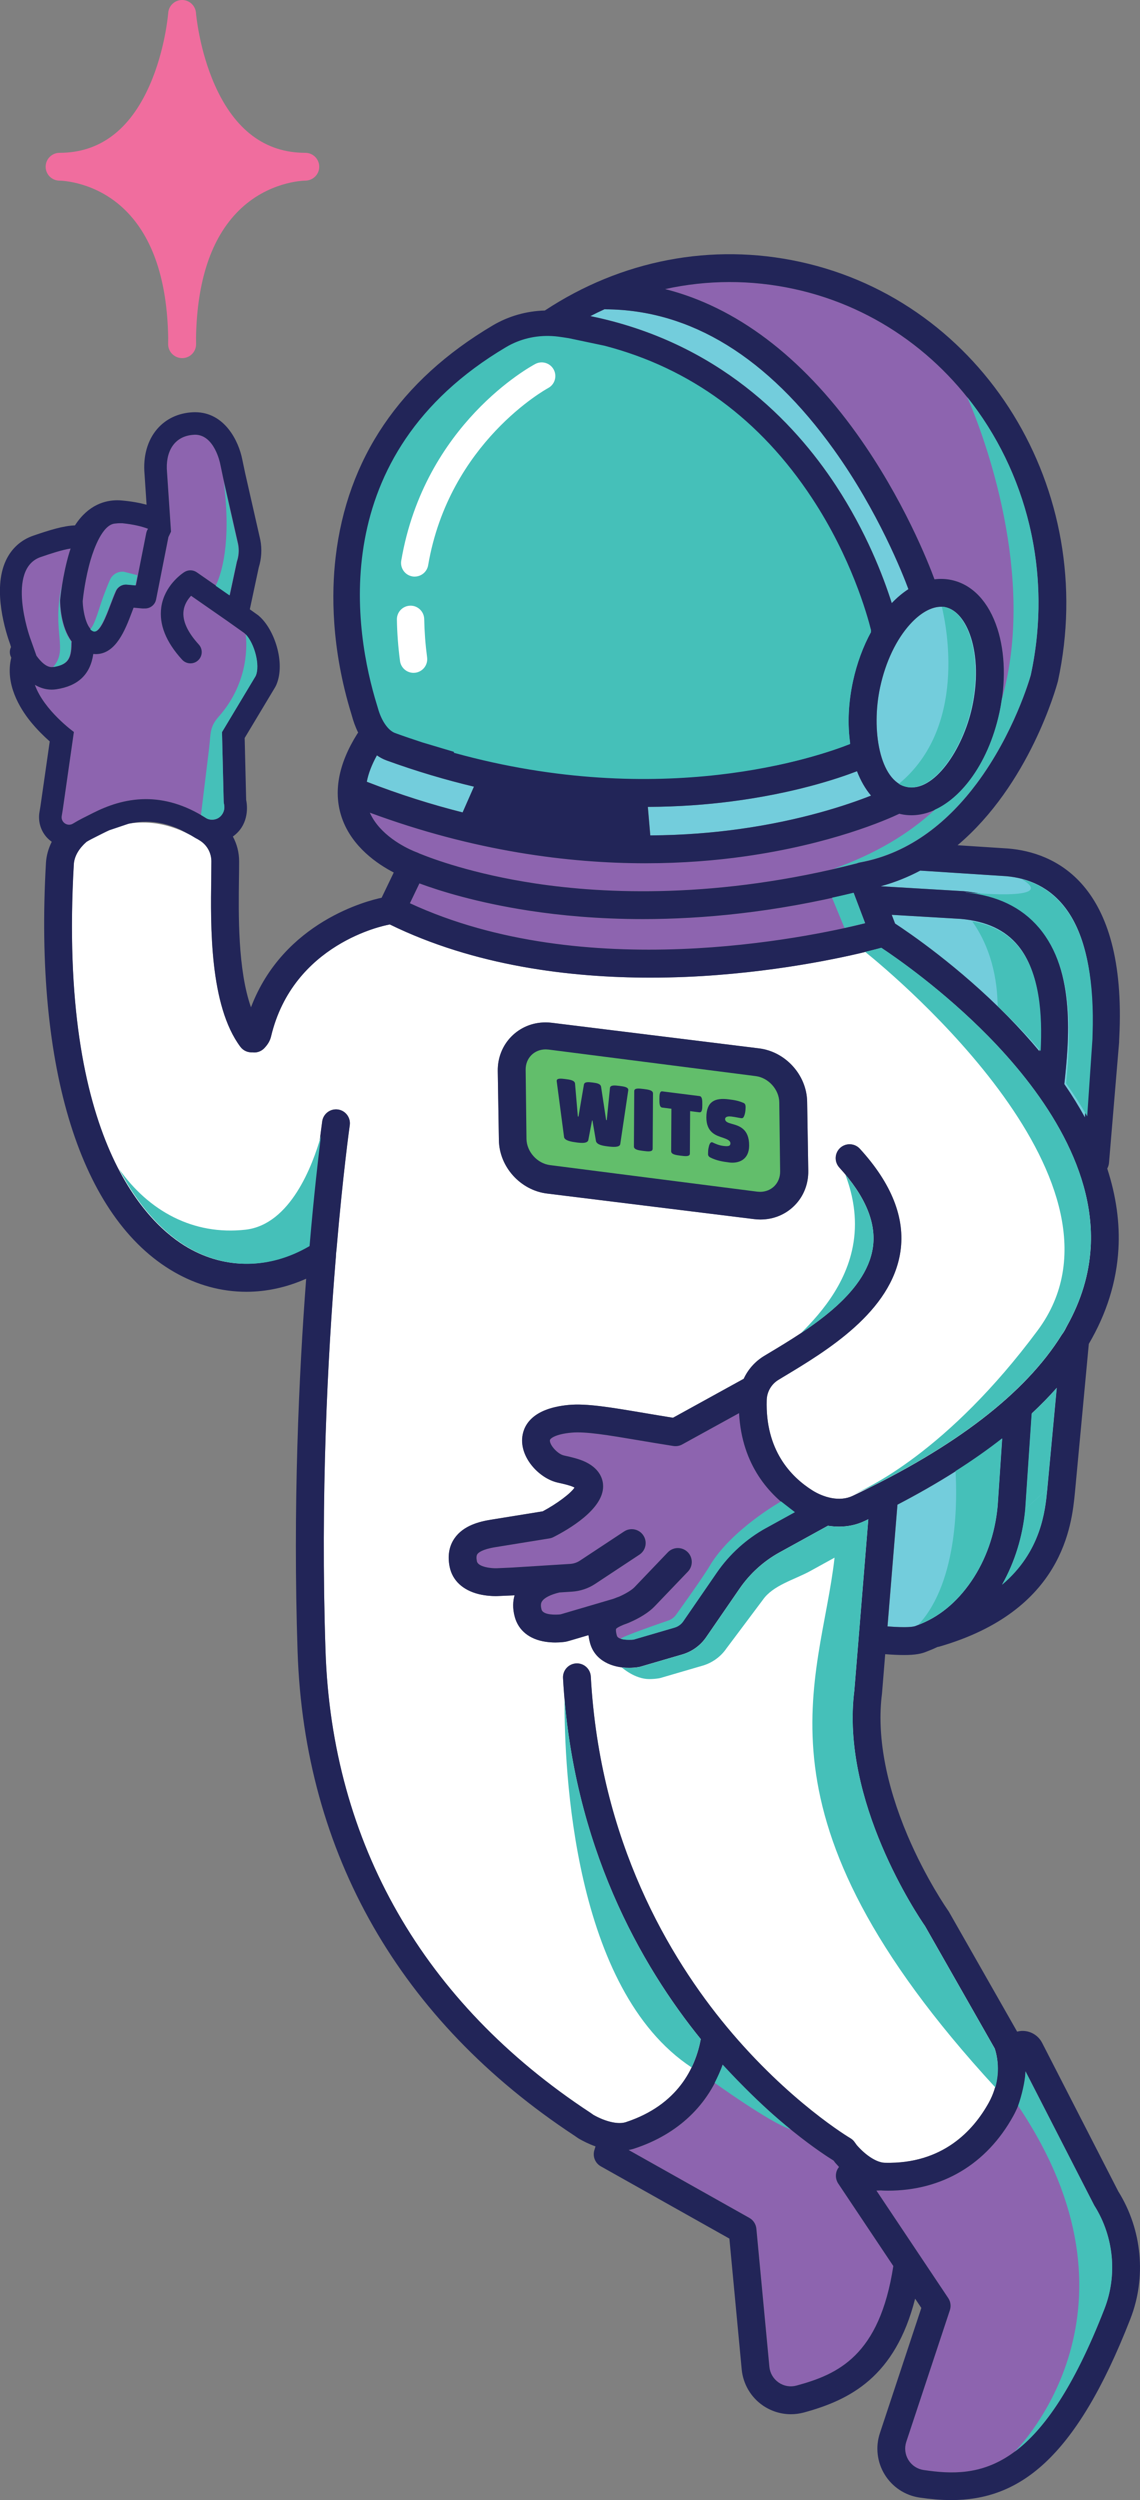
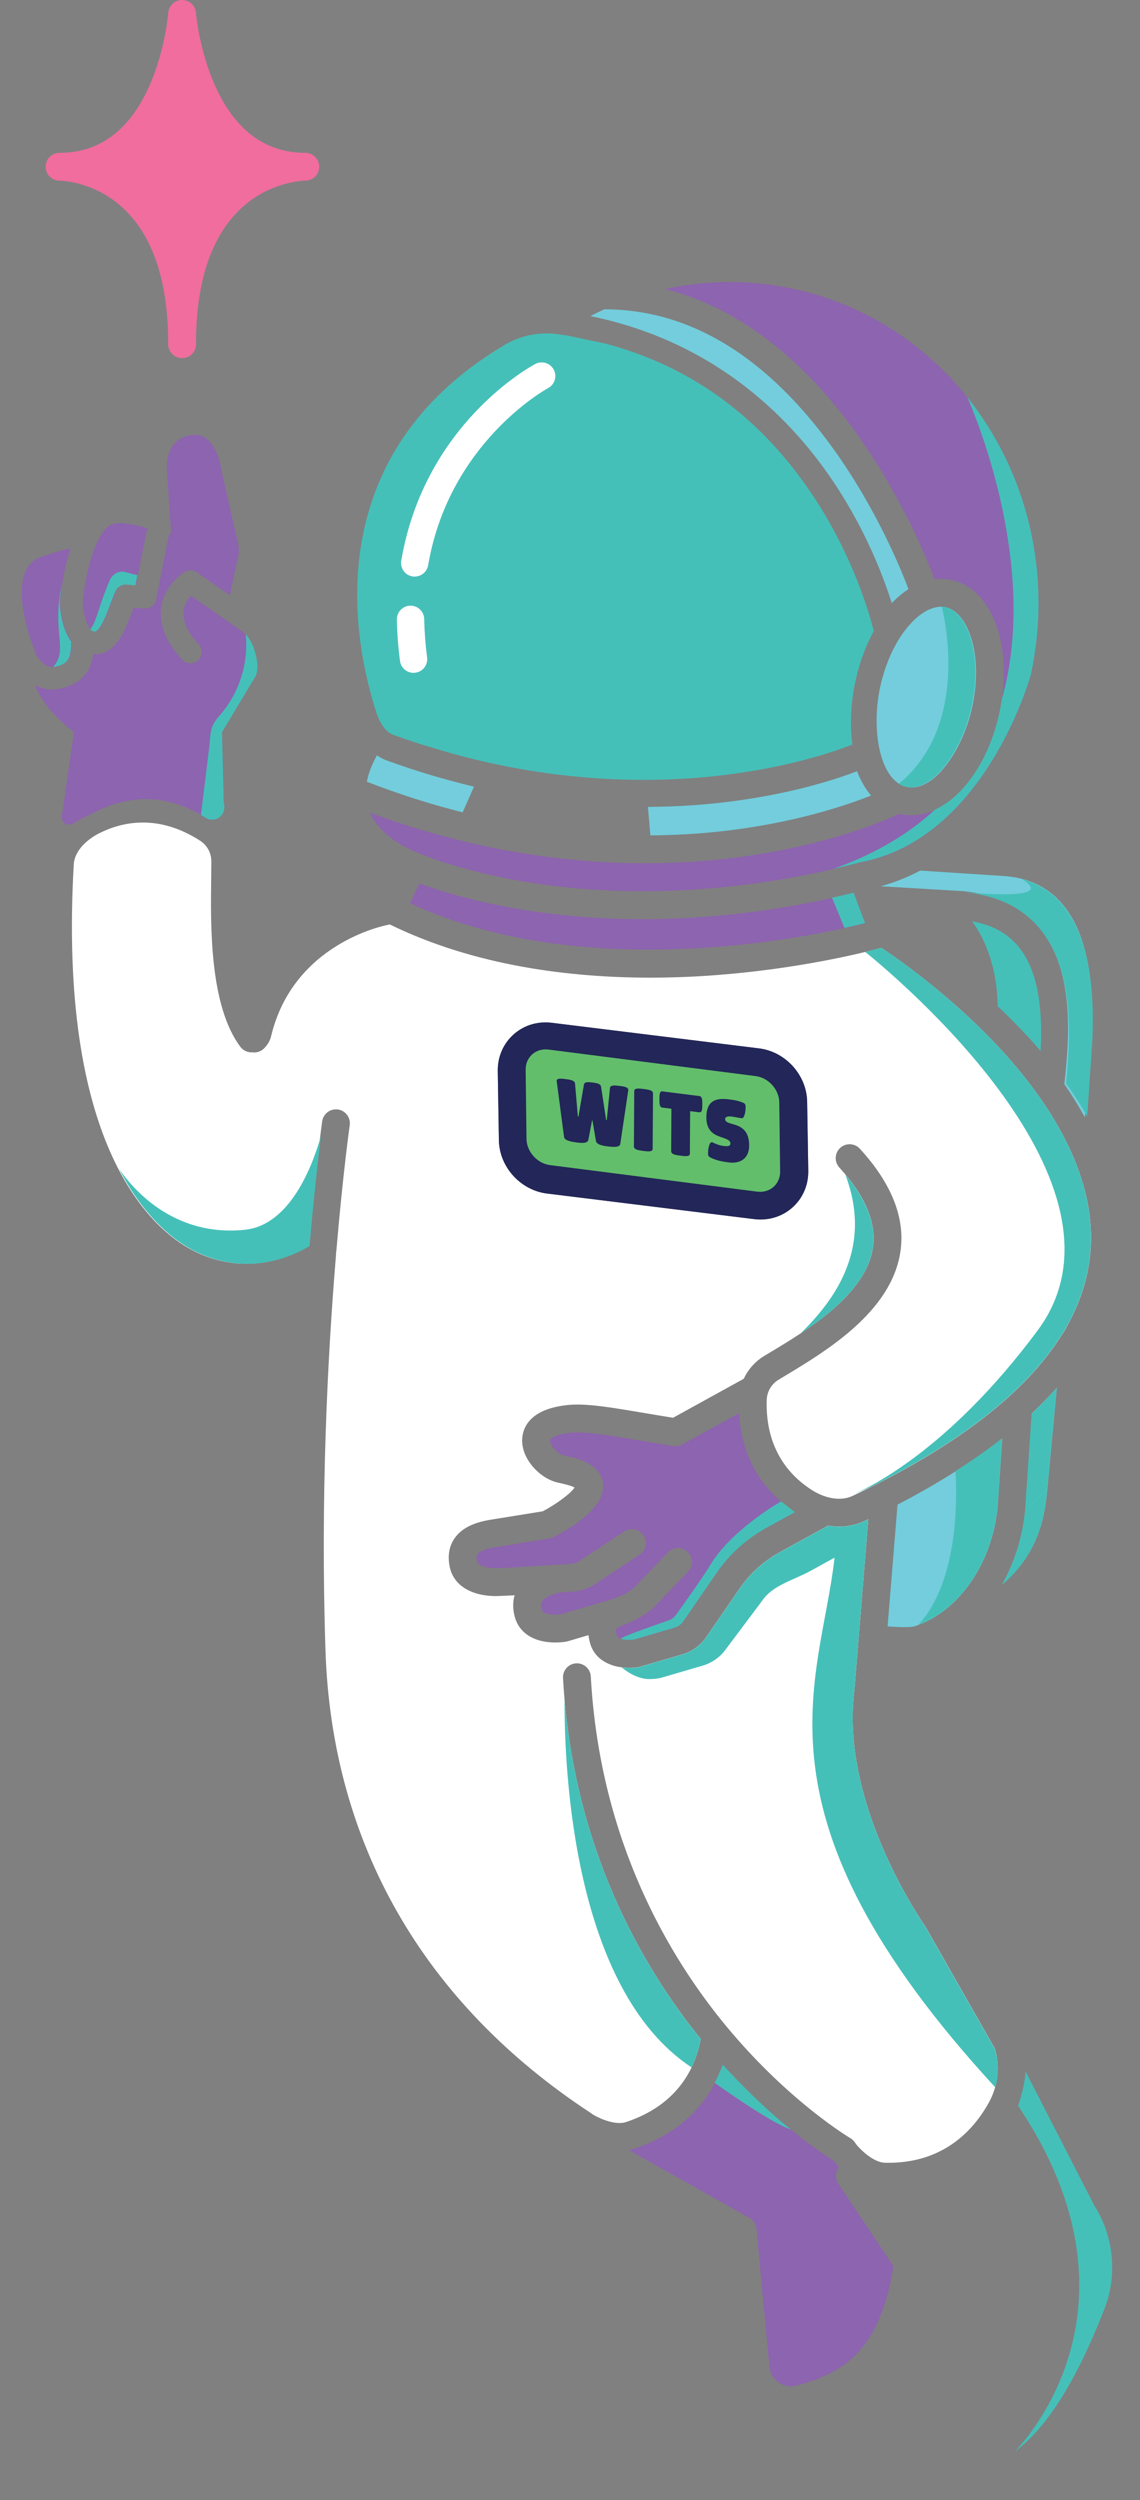
<svg xmlns="http://www.w3.org/2000/svg" viewBox="0 0 413.53 906.49">
  <rect x="0" y="0" width="413.53" height="906.49" fill="#808080" stroke="none" />
  <defs>
    <style> .cls-1 { fill: #fff; } .cls-2 { isolation: isolate; } .cls-3 { mix-blend-mode: multiply; } .cls-3, .cls-4 { fill: #45c0b9; } .cls-5 { fill: #62be6b; } .cls-6 { fill: #73cddc; } .cls-7 { fill: #f06d9e; } .cls-8 { fill: #222558; } .cls-9 { fill: #222658; } .cls-10 { fill: #8d64af; } </style>
  </defs>
  <g class="cls-2">
    <g id="Layer_2" data-name="Layer 2">
      <g id="SECONDARY_LOGO" data-name="SECONDARY LOGO">
        <g id="SECONDARY_LOGO_-_COLOR" data-name="SECONDARY LOGO - COLOR">
          <path class="cls-4" d="M295.3,180.33c-19.03-28.9-44.56-47.61-76.03-55.83l-13.15-2.77c-1.23-.19-2.47-.39-3.72-.56-.76-.1-1.57-.17-2.47-.22-5.98-.32-11.76,1.09-16.76,4.04-66.97,39.67-55.42,104.86-47.35,131.05,.18,.58,.32,1.01,.39,1.27,1.25,4.58,3.72,8.13,6.29,9.07,3.34,1.21,6.66,2.33,9.94,3.4l11.29,3.37c.09,.02,.17,.05,.27,.07,76.18,21,133.09,1.51,145.2-3.26-.44-3.18-.6-6.55-.48-10.06,.02-.45,.04-.9,.06-1.35,.17-3.77,.68-7.7,1.55-11.69,1.41-6.46,3.63-12.54,6.5-17.85,.04-.08,.08-.15,.12-.23-1.47-5.89-7.34-26.74-21.65-48.45Z" />
-           <path class="cls-10" d="M397.09,799.89c6.96,11.16,8.28,25.07,3.55,37.23-23.21,59.56-45.15,61.54-65.63,58.47-2.28-.34-4.28-1.66-5.49-3.63-1.21-1.98-1.49-4.37-.77-6.58l15.81-47.73c.48-1.47,.27-3.1-.6-4.39l-26.06-38.99c.57-.02,1.12-.04,1.67-.06,.4,.04,.82,.07,1.23,.08,.43,.01,.86,.01,1.28,.01,19.65,0,35.75-9.55,45.41-27.01,2.78-5.03,4.3-10.67,4.49-16.26l24.88,48.5c.06,.12,.13,.24,.21,.36Z" />
          <path class="cls-6" d="M365,317.7c15.41,1.3,33.28,12.4,30.96,57.93-.03,.68-.05,1.2-.06,1.56l-2.35,27.97c-2.2-4.02-4.69-8.04-7.47-12.08,1.67-15.52,4.14-40.69-8.95-56.6-6.43-7.82-15.77-12.31-27.78-13.36-.04,0-.09,0-.14-.01l-29.65-1.76v-.03c5.1-1.39,9.84-3.33,14.25-5.66l31.19,2.03Z" />
          <path class="cls-1" d="M358.52,375.75c17.91,18.23,38.88,46.32,37.14,76.58-.57,9.72-3.42,19.16-8.52,28.32-.75,1.31-.75,1.71-1.96,3.31-13.15,21.16-38.51,40.72-75.89,58.42-4.81,2.28-10.67,.47-14.56-1.97-7.88-4.95-17.15-14.65-16.61-32.76,.09-3.06,1.71-5.81,4.31-7.38l1.64-1c15.68-9.4,39.37-23.61,42.57-45.55,1.76-12.11-3.2-24.62-14.73-37.21-1.89-2.05-5.07-2.19-7.13-.31-2.05,1.89-2.19,5.07-.31,7.13,9.39,10.24,13.49,19.98,12.19,28.94-2.5,17.2-23.72,29.93-37.76,38.36l-1.66,1c-3.32,2-5.87,4.9-7.44,8.29l-25.66,14.14c-3.85-.62-7.46-1.23-10.67-1.77-12.02-2.03-20.69-3.49-27.16-2.89-14.08,1.33-16.62,8.2-16.88,12.18-.47,7.36,6.4,14.5,12.86,15.97l.46,.1c1.72,.38,4.06,.92,5.31,1.52,.14,.07,.26,.14,.36,.19-1.35,2.1-6.43,5.9-11.53,8.61l-18.75,3.03c-4.15,.67-10.03,2.1-13.25,6.76-1.98,2.86-2.57,6.34-1.77,10.33,1,4.92,4.73,8.43,10.51,9.89,2.53,.63,4.9,.74,6.17,.74,.54,0,.89-.02,.97-.03l5.53-.24,.37-.03c-.6,2.05-.8,4.67,.07,7.84,1.34,4.92,5.32,8.13,11.19,9.02,1.26,.19,2.47,.26,3.52,.26,2,0,3.46-.23,3.69-.27,.15-.02,.31-.06,.47-.1l.68-.18,.12-.03,7.05-2.08c.11,.89,.29,1.83,.57,2.84,1.75,6.4,8,9,14.13,9,1.2,0,2.4-.1,3.56-.29,.2-.04,.39-.08,.59-.14l15.2-4.44c3.5-1.02,6.58-3.24,8.65-6.26l12.14-17.64c3.71-5.4,8.71-9.92,14.44-13.08l17.59-9.69c1.34,.21,2.68,.33,4,.33,3.27,0,6.42-.67,9.28-2.03,.46-.21,.92-.44,1.38-.67l-5.07,62.13c-5.09,39.97,23.1,81.74,25.67,85.44l25.28,44.39c2,6.23,1.2,13.51-2.19,19.62-5.64,10.18-16.77,22.28-37.65,21.79-2.92-.06-6.81-2.5-10.22-6.39l-.81-1.12c-.4-.58-.94-1.06-1.54-1.41-.22-.13-22.29-13.23-44.81-40.35-20.69-24.92-46.06-67.19-49.34-127.05-.15-2.77-2.52-4.91-5.32-4.76-2.78,.16-4.91,2.53-4.76,5.32,3.35,60.95,28.58,104.51,49.98,130.91-1.95,10.37-8.26,23.87-27.18,30.11-2.77,.91-7.26-.1-11.76-2.62l-1.13-.8s-.08-.05-.12-.07c-60.45-39.74-93.63-97.63-95.95-167.42-1.87-55.98,.81-106.78,3.68-141.82,.16-1.37,.05-1.87,.3-3.61,2.36-27.76,4.76-44.73,4.81-45.11,.39-2.75-1.51-5.32-4.28-5.71-2.75-.39-5.31,1.52-5.71,4.28-.05,.38-2.45,17.39-4.83,45.23-14.2,8.31-30.03,8.6-43.83,.66-14.38-8.28-47.2-38.4-41.45-139.03,.28-5.02,4.92-9.11,9.17-11.26,8.29-4.2,21.39-7.14,36.63,2.65,2.56,1.64,4.1,4.45,4.1,7.49,0,1.8-.02,3.84-.05,6.08-.24,17.28-.63,46.21,10.58,61.18,1.07,1.42,2.74,2.11,4.41,2,.2,.02,.4,.05,.62,.05,1.32,0,2.63-.51,3.62-1.53,1.31-1.35,2.12-2.74,2.48-4.28,8.02-33.72,41.12-40.23,42.54-40.49,.17-.03,.33-.09,.49-.14,30.86,15.1,65.52,19.31,94.53,19.31,8.74,0,16.98-.37,24.44-.96,29.65-2.31,52.33-7.93,59.39-9.84,5.47,3.62,22.39,15.36,38.8,32.06Zm-70.25,61.29c3.27-3.32,5.01-7.78,4.93-12.57l-.41-25.04c-.16-9.64-7.82-18.12-17.44-19.31l-75.17-9.28c-.76-.1-1.51-.14-2.27-.14-2.37,0-4.67,.45-6.77,1.32-2.1,.88-4.02,2.16-5.65,3.81-3.26,3.32-5.01,7.78-4.93,12.57l.41,25.04c.16,9.65,7.82,18.12,17.44,19.31l75.17,9.28c.76,.1,1.51,.14,2.27,.14,4.75,0,9.16-1.82,12.42-5.14Z" />
          <path class="cls-6" d="M383.37,503.14l-3.43,36.64-.04,.41c-.74,7.58-2.2,22.31-16.35,34.25,4.6-8.16,7.5-17.5,8.41-27.32,.01-.05,.01-.09,.01-.14l2.33-34.56c3.27-3.06,6.3-6.15,9.07-9.29Z" />
-           <path class="cls-6" d="M369.35,342.89c8,9.75,8.56,25.29,7.7,38.3-3.52-4.24-7.35-8.46-11.48-12.67-17.82-18.1-35.72-30.28-40.88-33.65l-1.2-3.17,25.07,1.48c9.29,.82,16.09,4,20.79,9.71Z" />
          <path class="cls-10" d="M288.01,104.76c61.18,13.26,99.71,76.03,85.93,139.96-.45,1.62-6.23,21.39-19.62,39.35l-2.31-1.44c4.72-6.31,8.46-14.6,10.53-24.12,2.35-10.87,2.1-21.7-.72-30.5-3.13-9.77-9.04-16.05-16.65-17.7-2.05-.44-4.13-.52-6.19-.26-2.17-5.89-11.27-29.1-28.13-52.68-20.18-28.23-43.93-46.08-69.58-52.56,15.27-3.36,31.12-3.43,46.73-.05Z" />
          <path class="cls-6" d="M363.57,521.57l-1.65,24.67c-.95,10-4.25,19.37-9.53,27.1-5.35,7.82-12,13.22-19.75,16.02-.12,.05-.23,.09-.35,.14-.87,.39-3.38,.75-10.32,.2l3.6-44.14c14.67-7.64,27.35-15.64,38.02-23.99Z" />
          <path class="cls-10" d="M352.01,282.63l2.31,1.44c-9.78,13.1-23.62,25.24-42.44,28.66-.37,.07-.74,.18-1.08,.32-50.35,12.94-91.23,11.11-116.7,7.26-22.46-3.39-37.2-8.89-42.1-10.91-.23-.12-.45-.24-.7-.32-.02-.01-.33-.12-.86-.33-.14-.07-.22-.11-.25-.12-.04-.02-.09-.02-.13-.04-3.31-1.41-12.33-5.89-15.91-13.94,37.9,14.02,72.14,18.35,99.98,18.35,13.55,0,25.59-1.03,35.77-2.46,31.6-4.43,51.76-13.32,56.35-15.5,.18,.05,.35,.1,.53,.14,1.28,.28,2.56,.41,3.84,.41,7.69,0,15.33-4.85,21.39-12.97Z" />
          <path class="cls-6" d="M352.21,231.07c2.29,7.14,2.45,16.13,.46,25.29-3.34,15.42-13.92,31.11-23.76,28.97s-12.97-20.79-9.64-36.2c1.99-9.17,5.85-17.28,10.89-22.83,3.7-4.09,7.7-6.31,11.21-6.31,.58,0,1.13,.06,1.66,.17,3.88,.85,7.22,4.82,9.17,10.91Z" />
          <path class="cls-6" d="M329.54,213.62c-2.08,1.34-4.11,3.04-6.05,5.07-3.13-9.9-9.29-25.88-20.26-42.62-15.24-23.26-42.82-52-89.07-61.46,1.72-.89,3.45-1.73,5.2-2.51,.13,.02,.27,.05,.41,.05,30.84,.21,58.69,17.34,82.74,50.89,16.16,22.55,25.1,45.38,27.03,50.58Z" />
          <path class="cls-10" d="M304.07,791.71l20.01,29.92c-5.01,32.55-20.1,39.27-35.13,43.34-2.22,.61-4.59,.2-6.49-1.12-1.91-1.32-3.13-3.4-3.34-5.71l-4.72-50.05c-.16-1.65-1.11-3.12-2.55-3.92l-43.8-24.62c.72-.13,1.43-.29,2.15-.53,15.87-5.23,26.97-15.89,31.96-30.4,18.95,20.98,36.05,32.18,40.26,34.79l.34,.47c.08,.12,.18,.24,.27,.35,.39,.46,.85,.96,1.34,1.47-.16,.2-.31,.41-.45,.64-.98,1.67-.92,3.75,.15,5.37Z" />
          <path class="cls-10" d="M309.68,323.74l4.18,11.03c-21.17,5.25-101.75,22.07-165.15-7.26l3.45-7.19c7.35,2.71,20.96,7,39.95,9.91,11.07,1.7,24.91,3.03,41.1,3.03,21.66,0,47.52-2.4,76.47-9.5Z" />
          <path class="cls-6" d="M310.89,279.62c1.31,3.41,3.02,6.4,5.09,8.84-8.64,3.41-25.31,9.03-47.94,12.16-9.22,1.28-20.02,2.2-32.12,2.28l-.89-10.34c11.31-.05,21.4-.84,29.97-1.94,22.86-2.92,38.85-8.28,45.91-11Z" />
          <path class="cls-9" d="M293.2,424.47c.08,4.79-1.66,9.25-4.93,12.57-3.26,3.32-7.67,5.14-12.42,5.14-.76,0-1.51-.04-2.27-.14l-75.17-9.28c-9.63-1.19-17.28-9.67-17.44-19.31l-.41-25.04c-.08-4.79,1.67-9.25,4.93-12.57,1.63-1.65,3.55-2.94,5.65-3.81,2.1-.87,4.4-1.32,6.77-1.32,.76,0,1.51,.04,2.27,.14l75.17,9.28c9.63,1.19,17.28,9.68,17.44,19.31l.41,25.04Z" />
          <path class="cls-10" d="M288.33,548.28l-10.44,5.75c-7.1,3.91-13.29,9.51-17.88,16.19l-12.15,17.65c-.76,1.1-1.88,1.91-3.16,2.28l-14.86,4.35c-1.48,.17-5.6,.21-6.05-1.44-.49-1.83-.29-2.4-.29-2.41,.15-.26,.8-.75,2.83-1.58,.66-.22,1.35-.49,2.06-.79,.03-.01,.06-.02,.09-.04,.04-.01,.08-.04,.13-.06,3.24-1.4,6.72-3.47,8.86-5.7l12.11-12.64c1.93-2.02,1.86-5.21-.15-7.13-2.02-1.93-5.21-1.86-7.13,.15l-12.11,12.64c-1,1.05-3.3,2.42-5.53,3.4-.62,.22-1.27,.47-1.95,.75-.13,.04-.27,.09-.39,.13l-18.67,5.49-.31,.08c-1.4,.16-6.27,.37-6.84-1.74-.5-1.86-.05-2.61,.12-2.91,.8-1.33,3.13-2.53,6.38-3.3l4.51-.28c3.02-.19,5.93-1.17,8.44-2.83l16.03-10.59c2.33-1.53,2.97-4.66,1.43-6.98-1.53-2.33-4.66-2.97-6.99-1.43l-16.03,10.58c-1.05,.7-2.26,1.1-3.52,1.18l-21.09,1.32-5.49,.25c-1.72,.09-6.82-.36-7.26-2.53-.24-1.2-.18-2.07,.17-2.58,.34-.5,1.68-1.76,6.57-2.54l19.53-3.16c.51-.08,1.01-.24,1.47-.47,5.45-2.76,18.11-10.08,18.05-18.47-.02-2.12-.87-6.07-6.34-8.75-2.31-1.12-5.19-1.78-7.51-2.29l-.45-.11c-2.18-.49-5.14-3.72-5.02-5.48,.04-.67,2-2.23,7.76-2.77,5.16-.48,13.28,.89,24.53,2.78,3.72,.63,7.94,1.33,12.49,2.05,1.1,.17,2.24-.02,3.22-.57l20.62-11.35c1.01,18.97,11.13,29.88,20.22,35.91Z" />
          <path class="cls-6" d="M171.94,285.22l-4.12,9.33c-11.16-2.8-22.78-6.46-34.76-11.11,.59-3.03,1.82-6.22,3.67-9.57,1.07,.74,2.24,1.38,3.55,1.86,10.91,3.97,21.48,7.07,31.65,9.49Z" />
          <path class="cls-10" d="M26.03,232.6c-.04,.24-.07,.49-.07,.74-.02,5.83-1.54,7.74-6.77,8.51-2.21,.32-4.43-1.96-5.97-4.1l-2.39-6.74s-8.73-24.72,3.95-29.05c3.79-1.3,7.78-2.61,10.83-3.08-.17,.52-.33,1.03-.49,1.54-2.48,8.3-3.24,16.62-3.27,16.96,0,.12-.02,.25-.02,.37,0,1.22,.17,9.49,4.19,14.84Z" />
          <path class="cls-10" d="M53.71,191.73c-.31,.45-.54,.97-.65,1.54l-3.75,18.93-3.1-.3c-1.75-.16-3.39,.8-4.11,2.4-.69,1.54-1.34,3.24-1.96,4.9-1.54,4.09-3.88,10.28-5.99,9.69-2.84-.79-4.09-7.44-4.14-10.98,.12-1.23,.89-8.29,2.94-15.16,1.16-3.86,4.23-12.52,8.73-12.93,1.02-.09,1.11-.14,2.74-.12,4.09,.43,7.1,1.19,9.3,2.01Z" />
          <path class="cls-10" d="M86.41,197.31c.41,2.11,.26,4.28-.44,6.31l-2.61,12.21-11.95-8.3c-1.33-.93-3.09-.98-4.47-.13-.28,.17-6.4,4.01-8.14,11.27l-2.37-.63c.09-.22,.16-.45,.21-.7l4.44-22.48s0-.05,0-.07l.96-2-1.44-21.52c-.67-7.21,2.39-13.23,9.78-13.61,.13,0,.26-.02,.38-.02,7.07,0,9.11,10.48,9.11,10.48l1.12,5.33,5.42,23.87Z" />
          <path class="cls-10" d="M52.36,220.6c.09,0,.18,.02,.27,.02,1.67,0,3.19-1.04,3.8-2.59l2.37,.63c-.12,.5-.21,1.02-.29,1.54-.86,6.17,1.68,12.56,7.56,18.99,.81,.88,1.92,1.33,3.02,1.33,.98,0,1.97-.35,2.76-1.07,1.67-1.52,1.78-4.1,.26-5.77-4.13-4.52-5.99-8.64-5.51-12.27,.31-2.34,1.59-4.18,2.72-5.39l13.1,9.11,6.2,4.4c3.42,2.91,5.88,11.39,4.14,15.53l-12.22,20.36,.61,25.29c0,.12,.02,.24,.04,.36l.13,.72c.54,2.9-1.74,5.43-4.42,5.43-.53,0-1.06-.09-1.6-.31-.16-.06-.29-.12-.4-.19-8.02-5.15-15.4-6.97-21.95-6.97-7.67,0-14.17,2.48-19.19,5.02-3.16,1.6-4.85,2.37-7.28,3.86-.45,.28-.94,.4-1.4,.4-1.57,0-2.97-1.4-2.68-3.16l.38-2.31,4.03-28.16s-10.86-7.82-14.15-17.09c1.82,1.06,3.86,1.74,6.08,1.74,.54,0,1.08-.04,1.64-.12,7.96-1.18,12.39-5.39,13.47-12.81,.31,.03,.62,.05,.92,.05,7.32,0,10.7-8.94,13.03-15.07,.22-.61,.45-1.21,.67-1.77l3.04,.28c.3,.03,.58,.02,.86,0Z" />
-           <path class="cls-8" d="M56.43,218.04c-.61,1.55-2.13,2.59-3.8,2.59-.09,0-.18-.02-.27-.02-.28,.03-.56,.04-.86,0l-3.04-.28c-.21,.57-.45,1.16-.67,1.77-2.33,6.13-5.7,15.07-13.03,15.07-.3,0-.6-.02-.92-.05-1.08,7.42-5.51,11.63-13.47,12.81-.56,.08-1.11,.12-1.64,.12-2.22,0-4.25-.68-6.08-1.74,3.29,9.27,14.15,17.09,14.15,17.09l-4.03,28.16-.38,2.31c-.29,1.76,1.11,3.16,2.68,3.16,.46,0,.95-.12,1.4-.4,2.44-1.49,4.12-2.26,7.28-3.86,5.01-2.53,11.52-5.02,19.19-5.02,6.55,0,13.93,1.82,21.95,6.97,.11,.07,.24,.13,.4,.19,.54,.21,1.07,.31,1.6,.31,2.68,0,4.97-2.53,4.42-5.43l-.13-.72c-.02-.12-.03-.24-.04-.36l-.61-25.29,12.22-20.36c1.73-4.14-.73-12.62-4.14-15.53l-6.2-4.4-13.1-9.11c-1.13,1.21-2.41,3.05-2.72,5.39-.48,3.62,1.38,7.74,5.51,12.27,1.53,1.67,1.41,4.25-.26,5.77-.78,.72-1.77,1.07-2.76,1.07-1.11,0-2.21-.45-3.02-1.33-5.88-6.43-8.42-12.82-7.56-18.99,.07-.53,.17-1.05,.29-1.54,1.74-7.26,7.86-11.1,8.14-11.27,1.39-.85,3.15-.8,4.47,.13l11.95,8.3,2.61-12.21c.69-2.02,.85-4.2,.44-6.31l-5.42-23.87-1.12-5.33s-2.03-10.48-9.11-10.48c-.12,0-.25,0-.38,.02-7.39,.39-10.45,6.41-9.78,13.61l1.44,21.52-.96,2s0,.05,0,.07l-4.44,22.48c-.05,.25-.12,.48-.21,.7ZM405.76,794.73c8.54,13.81,10.15,31.01,4.28,46.05-20.16,51.74-40.95,65.71-65.03,65.71-3.75,0-7.59-.35-11.5-.92-5.23-.79-9.82-3.83-12.59-8.34-2.77-4.51-3.41-9.99-1.74-15.02l15.03-45.39-2.25-3.36c-7.22,28.32-23.54,36.7-40.38,41.28-1.54,.41-3.13,.62-4.69,.62-3.61,0-7.16-1.1-10.2-3.19-4.35-3.01-7.13-7.78-7.64-13.05l-4.47-47.44-46.63-26.2c-2.08-1.16-3.05-3.62-2.34-5.9l.41-1.33c-2.38-.85-4.44-1.89-5.98-2.77-.13-.07-.25-.15-.38-.24l-1.27-.88c-63.27-41.62-98-102.3-100.44-175.47-1.74-52.43,.46-100.35,3.11-135.25-7.08,3.15-14.41,4.74-21.7,4.74-8.97,0-17.87-2.38-26.2-7.18-33.81-19.47-50.76-73.54-46.49-148.35,.16-2.63,.89-5.21,2.1-7.64-.73-.53-1.43-1.14-2.03-1.84-2.06-2.44-2.95-5.65-2.44-8.81l.37-2.23,3.37-23.5c-2.06-1.82-4.63-4.32-7-7.25-3.85-4.77-9.3-13.6-6.95-23.14-.05-.12-.12-.23-.17-.35-.52-1.16-.45-2.41,.07-3.47-.11-.35-.21-.68-.27-.93-1.51-4.12-6.61-19.79-1.57-30.5,2.05-4.35,5.49-7.45,9.96-8.98,5.74-1.96,10.85-3.58,15.08-3.71,2.44-3.8,5.23-6.08,7.93-7.41s5.32-1.7,7.4-1.7c.53,0,1.06,.02,1.59,.07,3.53,.31,6.52,.86,9.06,1.54l-.74-11.1c-.58-6.46,1.06-12.27,4.59-16.36,3.19-3.69,7.65-5.79,12.91-6.06,.27-.02,.54-.02,.81-.02,10.86,0,15.87,10.67,17.12,17.03l1.1,5.21,5.41,23.81c.02,.09,.04,.17,.06,.26,.64,3.32,.44,6.76-.57,9.98l-3.24,15.18,2.71,1.93c.2,.13,.39,.28,.56,.44,5.62,4.77,9.72,16.96,6.39,24.91-.15,.36-.33,.71-.53,1.05l-11,18.33,.54,22.44,.05,.26c.57,3.06,.56,9.16-4.87,13.02,1.47,2.72,2.27,5.79,2.27,8.99,0,1.84-.02,3.93-.06,6.23-.17,12.98-.45,33.06,4.36,46.7,11.82-31.12,42.56-38.71,47.39-39.72l4.4-9.15c-5.86-3.03-15.07-9.23-18.75-19.62-3.29-9.33-1.42-19.66,5.56-30.74,.09-.13,.19-.25,.28-.36-1.1-2.23-1.77-4.3-2.15-5.66-.05-.2-.15-.52-.28-.96-7.42-24.07-7.23-44.22-5.76-56.88,4.17-35.89,23.34-64.2,56.99-84.13,5.71-3.38,12.2-5.23,18.92-5.42,27.77-18.31,60.55-24.6,92.47-17.67,66.68,14.45,108.68,82.68,93.64,152.1-.02,.07-.04,.15-.07,.23-.53,1.99-10.27,37.23-36.33,59.22l18.37,1.19c16.35,1.37,43.16,12.09,40.29,68.5-.03,.62-.06,1.06-.06,1.3,0,.14,0,.28,0,.42l-3.67,43.78c-.07,.75-.3,1.44-.64,2.04,3.23,9.91,4.61,19.71,4.06,29.2-.69,11.9-4.28,23.37-10.74,34.37l-5.04,53.92c-1.15,11.71-4.18,42.83-49.16,55.84-.22,.06-.43,.1-.64,.12-1.28,.61-2.58,1.16-3.91,1.66-1.82,.78-4.08,1.28-8.3,1.28-1.85,0-4.09-.1-6.81-.31l-1.15,14.12c0,.07,0,.16-.02,.23-1.92,14.83,1.3,32.58,9.26,51.36,6.7,15.76,14.45,26.85,14.78,27.32,.1,.12,.18,.27,.26,.4l24.73,43.43c.46-.12,.95-.21,1.44-.25,3.19-.2,6.17,1.49,7.63,4.33l27.71,54.02Zm-5.12,42.38c4.73-12.15,3.41-26.07-3.55-37.22-.08-.12-.15-.25-.21-.36l-24.87-48.5c-.2,5.59-1.71,11.23-4.49,16.26-9.67,17.45-25.76,27.01-45.41,27.01-.43,0-.85,0-1.28-.02-.42,0-.83-.03-1.24-.07-.55,.02-1.11,.04-1.67,.06l26.05,38.98c.87,1.3,1.08,2.92,.59,4.39l-15.81,47.73c-.73,2.21-.44,4.6,.77,6.58,1.21,1.96,3.21,3.29,5.49,3.63,20.48,3.08,42.42,1.09,65.63-58.47Zm-4.68-461.48c2.32-45.54-15.55-56.63-30.97-57.94l-31.18-2.02c-4.41,2.33-9.16,4.27-14.26,5.65v.03s29.66,1.76,29.66,1.76c.05,0,.1,0,.14,0,12,1.05,21.35,5.54,27.78,13.36,13.08,15.91,10.62,41.09,8.95,56.6,2.77,4.04,5.27,8.07,7.46,12.08l2.35-27.97c0-.36,.02-.88,.06-1.56Zm-.31,76.7c1.75-30.26-19.23-58.35-37.13-76.58-16.42-16.71-33.34-28.45-38.81-32.06-7.05,1.91-29.73,7.52-59.38,9.83-7.45,.59-15.7,.96-24.44,.96-29.01,0-63.67-4.2-94.53-19.31-.16,.05-.32,.12-.5,.14-1.41,.26-34.52,6.77-42.53,40.49-.36,1.54-1.17,2.92-2.48,4.28-.99,1.02-2.3,1.54-3.62,1.54-.21,0-.41-.03-.61-.05-1.67,.11-3.34-.58-4.41-2-11.21-14.98-10.83-43.9-10.58-61.19,.02-2.24,.05-4.28,.05-6.08,0-3.03-1.54-5.84-4.09-7.48-.32-.21-.64-.4-.97-.59-.4-.19-.78-.39-1.13-.62-.4-.26-.8-.48-1.2-.73l-3.81-2.03c-4.19-1.94-8.32-2.91-12.52-2.91-2.06,0-4.13,.24-6.22,.71l-7.09,2.39c-.71,.32-1.44,.67-2.18,1.04-.69,.35-1.32,.67-1.91,.96-1.73,.87-2.86,1.43-4.18,2.21-2.48,2.17-4.42,4.99-4.6,8.17-5.75,100.63,27.07,130.75,41.45,139.03,13.79,7.94,29.63,7.66,43.83-.65,2.38-27.84,4.78-44.84,4.83-45.23,.4-2.76,2.96-4.67,5.71-4.28,2.77,.4,4.67,2.96,4.28,5.71-.05,.38-2.45,17.35-4.81,45.11-.26,1.74-.14,2.24-.31,3.61-2.87,35.04-5.55,85.85-3.68,141.82,2.32,69.79,35.51,127.69,95.95,167.43,.04,.02,.08,.05,.12,.07l1.13,.8c4.5,2.52,8.98,3.53,11.76,2.62,18.91-6.23,25.23-19.73,27.18-30.1-21.4-26.41-46.63-69.96-49.99-130.91-.15-2.78,1.98-5.15,4.76-5.32,2.8-.15,5.17,1.99,5.32,4.76,3.29,59.86,28.65,102.13,49.34,127.05,22.52,27.13,44.58,40.22,44.8,40.35,.61,.35,1.14,.83,1.54,1.41l.81,1.12c3.41,3.88,7.31,6.32,10.22,6.38,20.89,.49,32.01-11.61,37.65-21.79,3.39-6.11,4.19-13.4,2.19-19.62l-25.28-44.39c-2.57-3.7-30.75-45.46-25.67-85.43l5.07-62.13c-.46,.21-.92,.45-1.38,.66-2.86,1.36-6.02,2.03-9.28,2.03-1.31,0-2.66-.12-4-.33l-17.59,9.68c-5.73,3.15-10.72,7.68-14.44,13.08l-12.14,17.63c-2.06,3.01-5.14,5.23-8.64,6.26l-15.21,4.44c-.19,.06-.38,.1-.59,.14-1.16,.19-2.36,.29-3.56,.29-6.13,0-12.38-2.6-14.12-9-.27-1.01-.45-1.95-.57-2.84l-7.05,2.08s-.08,.02-.12,.03l-.68,.18c-.16,.04-.32,.08-.47,.1-.23,.04-1.69,.27-3.69,.27-1.06,0-2.26-.07-3.53-.26-5.87-.88-9.85-4.09-11.19-9.01-.87-3.17-.67-5.8-.07-7.84l-.37,.03-5.53,.24c-.08,0-.42,.03-.97,.03-1.27,0-3.64-.12-6.17-.73-5.78-1.45-9.52-4.97-10.52-9.89-.8-4-.21-7.48,1.77-10.34,3.22-4.66,9.11-6.09,13.25-6.75l18.75-3.03c5.1-2.71,10.18-6.51,11.53-8.61-.11-.05-.22-.12-.36-.19-1.25-.6-3.59-1.14-5.31-1.52l-.46-.11c-6.47-1.47-13.34-8.61-12.87-15.97,.26-3.98,2.8-10.85,16.88-12.18,6.46-.61,15.14,.85,27.16,2.88,3.22,.54,6.82,1.15,10.67,1.77l25.66-14.13c1.56-3.39,4.12-6.3,7.44-8.3l1.66-1c14.05-8.42,35.27-21.16,37.77-38.36,1.3-8.96-2.8-18.69-12.18-28.93-1.88-2.06-1.74-5.24,.31-7.13,2.06-1.87,5.24-1.73,7.13,.31,11.52,12.59,16.49,25.1,14.73,37.21-3.2,21.95-26.89,36.15-42.56,45.56l-1.65,1c-2.6,1.56-4.21,4.32-4.3,7.37-.54,18.11,8.73,27.8,16.6,32.76,3.89,2.44,9.75,4.25,14.56,1.97,37.38-17.7,62.74-37.26,75.89-58.42,1.21-1.6,1.21-2,1.96-3.31,5.09-9.16,7.95-18.6,8.51-28.32Zm-15.72,87.45l3.43-36.64c-2.77,3.14-5.8,6.23-9.07,9.29l-2.33,34.56s0,.09,0,.14c-.92,9.82-3.81,19.16-8.42,27.33,14.16-11.95,15.62-26.68,16.35-34.25l.04-.42Zm-2.89-158.59c.85-13,.3-28.55-7.7-38.3-4.7-5.71-11.5-8.89-20.8-9.71l-25.07-1.48,1.21,3.16c5.16,3.38,23.06,15.55,40.88,33.65,4.14,4.21,7.96,8.44,11.48,12.67Zm-3.11-136.47c13.79-63.92-24.75-126.69-85.93-139.95-15.62-3.38-31.47-3.31-46.73,.05,25.65,6.47,49.4,24.32,69.58,52.55,16.86,23.58,25.96,46.78,28.13,52.68,2.07-.26,4.15-.18,6.2,.26,7.6,1.64,13.51,7.93,16.64,17.69,2.82,8.8,3.07,19.64,.72,30.5-2.06,9.53-5.81,17.81-10.53,24.12-6.06,8.12-13.7,12.98-21.39,12.98-1.28,0-2.56-.13-3.84-.41-.18-.04-.35-.09-.54-.14-4.59,2.18-24.75,11.06-56.35,15.5-10.18,1.43-22.22,2.46-35.76,2.46-27.84,0-62.08-4.33-99.98-18.35,3.58,8.05,12.61,12.53,15.91,13.94,.04,.02,.09,.02,.13,.04,.03,0,.12,.05,.26,.12,.52,.21,.83,.32,.86,.33,.24,.08,.46,.2,.69,.32,4.9,2.01,19.65,7.51,42.1,10.91,25.48,3.85,66.36,5.68,116.71-7.26,.34-.14,.7-.25,1.08-.32,18.81-3.42,32.66-15.57,42.43-28.66,13.4-17.96,19.17-37.73,19.62-39.35Zm-12.03,301.53l1.66-24.68c-10.67,8.35-23.35,16.36-38.02,24l-3.61,44.14c6.94,.54,9.46,.19,10.33-.21,.12-.05,.23-.09,.35-.14,7.76-2.81,14.41-8.2,19.75-16.02,5.29-7.73,8.59-17.1,9.53-27.09Zm-9.24-289.88c1.99-9.16,1.82-18.15-.46-25.29-1.95-6.08-5.29-10.06-9.17-10.91-.54-.12-1.09-.17-1.67-.17-3.51,0-7.5,2.22-11.21,6.31-5.04,5.55-8.9,13.66-10.88,22.83-3.34,15.4-.21,34.06,9.63,36.2,9.83,2.14,20.42-13.56,23.76-28.97Zm-29.19-37.68c1.95-2.04,3.98-3.73,6.05-5.07-1.92-5.2-10.86-28.04-27.03-50.58-24.05-33.55-51.89-50.68-82.74-50.89-.14,0-.28-.02-.41-.05-1.74,.79-3.48,1.63-5.19,2.52,46.25,9.46,73.82,38.21,89.07,61.46,10.97,16.73,17.13,32.72,20.26,42.61Zm.59,602.95l-20-29.93c-1.07-1.62-1.13-3.7-.16-5.37,.15-.22,.3-.44,.45-.64-.49-.52-.94-1.02-1.34-1.48-.09-.11-.19-.23-.27-.35l-.35-.47c-4.2-2.6-21.31-13.81-40.25-34.79-4.99,14.5-16.09,25.17-31.96,30.4-.72,.25-1.43,.4-2.15,.54l43.79,24.62c1.44,.81,2.39,2.27,2.55,3.93l4.72,50.05c.21,2.31,1.44,4.38,3.34,5.7,1.9,1.33,4.27,1.73,6.49,1.12,15.03-4.08,30.12-10.8,35.13-43.34Zm-8.12-592.5c-.02-.11-.05-.21-.07-.33l.12-.23c-1.45-5.83-7.26-26.47-21.43-47.96-18.83-28.6-44.1-47.13-75.26-55.26l-13.01-2.74c-1.22-.19-2.44-.39-3.68-.55-.76-.11-1.56-.17-2.44-.22-5.92-.31-11.64,1.08-16.58,4-66.29,39.26-54.86,103.79-46.87,129.71,.18,.58,.31,1,.38,1.26,1.25,4.52,3.68,8.05,6.22,8.97,3.31,1.21,6.59,2.31,9.84,3.38l11.18,3.34c.09,.02,.17,.05,.26,.07,.03,.13,.06,.25,.09,.38,75.48,20.88,131.85,1.49,143.67-3.19-.02-.13-.04-.27-.05-.41,.02-.02,.05-.02,.07-.03-.45-3.14-.64-6.47-.54-9.93,.02-.45,.04-.88,.06-1.33,.19-3.58,.69-7.28,1.5-11.06,1.41-6.47,3.66-12.54,6.55-17.85Zm-2.1,105.63l-4.18-11.03c-28.94,7.11-54.81,9.51-76.46,9.51-16.2,0-30.04-1.34-41.11-3.03-19-2.91-32.61-7.19-39.95-9.91l-3.45,7.19c63.4,29.33,143.98,12.52,165.15,7.26Zm2.12-46.3c-2.07-2.44-3.77-5.43-5.09-8.84-7.05,2.72-23.04,8.08-45.91,11-8.57,1.1-18.66,1.89-29.97,1.94l.89,10.34c12.1-.07,22.9-1,32.12-2.28,22.63-3.13,39.31-8.74,47.95-12.15Zm-38.09,265.57l10.44-5.75c-9.09-6.03-19.21-16.94-20.22-35.91l-20.62,11.35c-.98,.54-2.12,.73-3.22,.56-4.55-.72-8.77-1.42-12.49-2.05-11.25-1.9-19.38-3.27-24.53-2.78-5.76,.54-7.72,2.11-7.76,2.77-.11,1.76,2.85,4.99,5.03,5.48l.45,.11c2.32,.51,5.19,1.17,7.5,2.29,5.47,2.67,6.32,6.63,6.33,8.75,.07,8.4-12.6,15.71-18.05,18.48-.46,.23-.96,.39-1.47,.47l-19.53,3.16c-4.89,.78-6.23,2.04-6.57,2.54-.35,.51-.41,1.38-.17,2.58,.45,2.16,5.55,2.62,7.26,2.53l5.49-.25,21.08-1.32c1.26-.08,2.48-.49,3.53-1.18l16.03-10.58c2.33-1.54,5.46-.9,6.99,1.43,1.54,2.32,.9,5.45-1.44,6.98l-16.03,10.59c-2.51,1.66-5.42,2.63-8.45,2.82l-4.51,.29c-3.25,.77-5.58,1.96-6.37,3.29-.17,.3-.63,1.05-.12,2.91,.58,2.11,5.44,1.9,6.84,1.74l.31-.08,18.67-5.49c.12-.04,.26-.09,.4-.13,.68-.27,1.33-.53,1.95-.74,2.23-.98,4.53-2.35,5.53-3.4l12.1-12.65c1.93-2.01,5.12-2.07,7.13-.15,2.01,1.92,2.08,5.12,.16,7.13l-12.11,12.64c-2.14,2.24-5.62,4.3-8.86,5.7-.05,.02-.09,.05-.13,.06-.03,.02-.06,.03-.09,.04-.7,.3-1.4,.57-2.06,.79-2.03,.83-2.67,1.32-2.82,1.58,0,.02-.21,.59,.29,2.41,.45,1.66,4.57,1.62,6.05,1.44l14.87-4.34c1.28-.38,2.39-1.18,3.15-2.29l12.15-17.64c4.59-6.68,10.77-12.28,17.87-16.2Zm-110.06-259.47l4.11-9.34c-10.17-2.42-20.74-5.53-31.65-9.49-1.3-.47-2.48-1.11-3.55-1.86-1.86,3.36-3.09,6.55-3.67,9.58,11.98,4.66,23.6,8.3,34.76,11.11ZM53.06,193.27c.11-.57,.34-1.09,.65-1.54-2.2-.83-5.2-1.59-9.3-2.01-1.63-.02-1.73,.02-2.74,.12-4.49,.4-7.57,9.07-8.73,12.93-2.05,6.87-2.82,13.93-2.94,15.16,.06,3.54,1.3,10.19,4.14,10.98,2.11,.59,4.44-5.6,5.99-9.69,.63-1.66,1.28-3.37,1.96-4.9,.72-1.6,2.36-2.56,4.11-2.4l3.1,.3,3.75-18.93Zm-27.11,40.07c0-.26,.03-.5,.07-.74-4.02-5.36-4.19-13.62-4.19-14.84,0-.12,0-.25,.02-.37,.03-.35,.79-8.66,3.27-16.96,.16-.51,.32-1.02,.49-1.54-3.05,.47-7.04,1.78-10.83,3.08-12.67,4.33-3.95,29.05-3.95,29.05l2.39,6.74c1.54,2.15,3.76,4.42,5.97,4.1,5.23-.78,6.75-2.68,6.77-8.51Z" />
          <path class="cls-7" d="M66.08,129.85c-2.79,0-5.09-2.26-5.09-5.04,0-.83,0-1.65,.02-2.47-.38-20.68-5.55-36.14-15.4-45.96-10.62-10.59-23.38-10.87-23.95-10.88h-.06c-2.77,0-5.03-2.24-5.04-5.01-.02-2.77,2.21-5.04,4.98-5.08h.14c14.47-.03,25.44-8.26,32.59-24.47,5.7-12.91,6.74-26.14,6.75-26.27,.2-2.63,2.39-4.67,5.03-4.67s4.83,2.03,5.04,4.66c0,.13,1.11,13.36,6.87,26.27,7.23,16.22,18.24,24.46,32.72,24.48h.14c2.77,.04,5,2.3,4.98,5.08-.02,2.81-2.31,5.02-5.14,5.01-.72,.01-13.52,.36-24.14,10.96-9.85,9.83-15.03,25.25-15.41,45.88,.01,.82,.02,1.64,.02,2.47,0,2.79-2.26,5.04-5.04,5.04Z" />
          <path class="cls-3" d="M363.4,253.57c-.24,1.62-.52,3.25-.88,4.88-2.07,9.52-5.81,17.82-10.53,24.12-3.8,5.09-8.21,8.89-12.87,11.02-9.34,8.63-21.45,16.01-36.97,21.5,2.85-.65,5.73-1.35,8.64-2.1,.34-.14,.71-.25,1.08-.32,18.82-3.42,32.66-15.57,42.44-28.66,13.4-17.96,19.17-37.72,19.62-39.35,8-37.11-1.63-73.82-23.08-100.69,6.12,13.91,25.24,65.09,12.55,109.59Z" />
          <path class="cls-3" d="M308.98,542.03c-.59,.23-.91,.35-.91,.35,0,0,.31-.11,.91-.35Z" />
          <path class="cls-1" d="M150,243.96c-2.45,0-4.58-1.82-4.9-4.31-.67-5.07-1.05-10.11-1.13-15-.05-2.74,2.13-4.99,4.87-5.04,2.7-.07,4.99,2.13,5.04,4.87,.08,4.52,.43,9.19,1.05,13.88,.36,2.71-1.55,5.2-4.27,5.56-.22,.03-.44,.04-.65,.04Z" />
          <path class="cls-1" d="M150.44,209.07c-.28,0-.56-.02-.84-.07-2.7-.46-4.51-3.02-4.05-5.72,8.46-49.56,47-70.44,48.63-71.31,2.42-1.28,5.42-.35,6.69,2.06,1.28,2.42,.36,5.41-2.06,6.69-.41,.22-35.9,19.65-43.5,64.22-.41,2.41-2.51,4.12-4.88,4.12Z" />
          <g>
            <path class="cls-3" d="M281.47,277.51c13.54-2.85,22.86-6.2,26.93-7.8-.98-6.88-.71-14.67,1.04-22.76,1.41-6.48,3.65-12.54,6.55-17.85-1.45-5.82-7.24-26.4-21.37-47.84-8.47-12.85-18.24-23.66-29.27-32.4,8.11,12.68,65.84,106.31,16.12,128.66Z" />
            <path class="cls-3" d="M326.03,284.23c.82,.49,1.7,.85,2.64,1.05,9.84,2.14,20.42-13.55,23.76-28.97,1.99-9.16,1.83-18.15-.46-25.29-1.95-6.08-5.29-10.06-9.17-10.91-.37-.08-.76-.12-1.16-.14,1.78,7.37,9.07,43.92-15.61,64.26Z" />
            <g>
              <path class="cls-3" d="M352.66,334.08c3.47,4.79,8.76,14.47,9.2,29.44,.01,.46,.04,.9,.07,1.35,1.29,1.21,2.58,2.45,3.88,3.73,4.2,4.14,8.1,8.31,11.68,12.49,.65-13.02-.16-28.55-8.32-38.17-4-4.7-9.43-7.61-16.53-8.83Z" />
              <path class="cls-3" d="M370.64,318.78c13.88,8.24-20.35,4.75-20.35,4.75l.06,.07c11.32,1.1,20.23,5.38,26.51,12.77,13.34,15.7,11.29,40.91,9.86,56.45,2.84,3.99,5.4,7.98,7.66,11.95l1.9-28c0-.36,.02-.89,.04-1.56,1.37-39.53-12.03-52.9-25.68-56.43Z" />
            </g>
            <g>
              <path class="cls-3" d="M309.64,323.69c-2.64,.65-5.24,1.24-7.82,1.81l4.51,10.95c2.98-.65,5.5-1.25,7.49-1.74l-4.18-11.03Z" />
              <path class="cls-3" d="M333.17,589.08c7.5-2.86,13.95-8.17,19.16-15.79,5.29-7.73,8.59-17.1,9.53-27.1l1.65-24.67c-5.16,4.04-10.8,8-16.91,11.88,.55,8.64,1.38,39.7-13.44,55.68Z" />
              <path class="cls-3" d="M319.68,343.64c-1.37,.37-3.35,.89-5.85,1.49,11.38,9.18,101.63,84.66,62.58,137.25-32.67,43.99-61.98,57.44-67.42,59.65,1.25-.5,3.77-1.52,7.2-3.07,33.6-16.8,56.65-35.22,68.97-55.05,1.25-1.7,.73-1.17,1.96-3.31,5.1-9.16,7.95-18.6,8.52-28.32,1.75-30.26-19.23-58.35-37.14-76.58-16.42-16.71-33.33-28.44-38.8-32.06Z" />
            </g>
            <path class="cls-3" d="M316.64,452.29c1.19-8.22-2.17-17.09-9.98-26.4,1.57,4.3,4.08,12,3.33,21.39-1.3,16.33-11.7,28.44-19.52,36.16,11.97-7.93,24.3-18.29,26.17-31.15Z" />
            <g>
              <path class="cls-3" d="M286.79,772.07c.13,.04-9.39-7-24.64-23.45-.71,2.05-1.95,4.69-2.9,6.59,0,0,20.2,14.53,27.54,16.86Z" />
              <path class="cls-3" d="M250.88,749.62c1.7-3.51,2.72-7.04,3.33-10.26-20.49-25.29-44.49-66.32-49.43-123.29-.11,25.68,3.14,105.25,46.1,133.55Z" />
            </g>
            <path class="cls-3" d="M68.46,452.47c13.8,7.94,29.63,7.66,43.83-.66,1.62-18.93,3.25-32.84,4.14-39.94-2.99,10.59-11.06,32.19-27.42,34-18.89,2.1-35.05-6.75-45.83-22.04,8.71,16.83,18.85,24.92,25.28,28.63Z" />
            <path class="cls-3" d="M79.4,259.76c-3.37,3.82-2.93,6.01-3.49,11.07l-3.01,24.66,2.16,1.31s1.4,.78,3.31,.19,3.38-2.81,2.95-5.15l-.14-.72c-.02-.12-.03-.24-.03-.36l-.62-25.29,12.22-20.36c1.75-3.86-.47-11.86-3.62-15.12,.36,2.8,1.52,17.01-9.71,29.76Z" />
-             <path class="cls-3" d="M83.25,215.89l2.61-12.2c.69-2.03,.85-4.2,.45-6.31l-5.13-22.58c2.83,22.37-.95,33.53-2.94,37.6l5.02,3.49Z" />
            <path class="cls-3" d="M32.72,228.17c.37,.38,.78,.67,1.23,.8,2.1,.58,4.43-5.6,5.99-9.69,.63-1.66,1.27-3.38,1.96-4.91,.71-1.59,2.36-2.56,4.11-2.39l3.1,.29,.73-3.71-4.95-1.26c-2.12-.2-4.12,.97-4.98,2.9-.84,1.86-1.62,3.94-2.38,5.95-1.51,3.98-2.98,10.15-4.82,12.04Z" />
            <path class="cls-3" d="M19.23,241.88c5.06-.8,6.54-2.74,6.57-8.48,0-.26,.02-.49,.07-.73-4.02-5.37-4.19-13.63-4.19-14.85,0-.12,0-.25,.02-.37,.01-.17,.21-2.29,.7-5.4,0,0-.01,.02-.02,.06-3.68,17.4,2.57,23.33-3.12,29.75,0,0-.01,.02-.02,.03Z" />
            <g>
              <path class="cls-3" d="M335.59,698.41c-2.56-3.69-30.75-45.46-25.67-85.44l5.07-62.13c-.46,.22-.92,.45-1.38,.67-2.87,1.36-6.01,2.03-9.28,2.03-1.31,0-2.65-.12-4-.33l-17.59,9.69c-5.73,3.16-10.72,7.68-14.44,13.08l-12.14,17.64c-2.07,3.02-5.15,5.24-8.65,6.26l-15.2,4.44c-.19,.06-.38,.1-.59,.14-1.06,.18-2.15,.26-3.25,.28l-1.58-.03c-.48-.03-.96-.08-1.43-.14,.23,.09,4.76,4.24,10.06,4.24,1.2,0,2.4-.1,3.56-.29,.2-.04,.39-.08,.59-.14l15.2-4.44c3.5-1.02,6.58-3.24,8.65-6.26l13.14-17.53c3.71-5.4,11.53-7.37,17.26-10.52l8.81-4.85c-5.04,45.33-33.3,92.59,58.33,192.1,1.61-5.82,.87-10.71-.2-14.05l-25.28-44.39Z" />
              <path class="cls-3" d="M397.09,799.9c-.08-.12-.15-.24-.21-.36l-24.88-48.5c-.13,3.66-1.45,8.98-2.69,12.49,49.55,73.54,.97,123.17-1.27,125.44,10.56-7.85,21.44-23.17,32.61-51.84,4.73-12.16,3.41-26.07-3.55-37.23Z" />
            </g>
            <path class="cls-3" d="M371.89,547.18l2.33-34.56c3.27-3.06,6.3-6.15,9.07-9.29l-3.43,36.64" />
            <path class="cls-3" d="M379.86,539.98l-.04,.41c-.74,7.58-2.2,22.31-16.35,34.25,4.6-8.16,7.5-17.5,8.41-27.32,.01-.05,.01-.09,.01-.14" />
          </g>
          <path class="cls-3" d="M283.33,544.39s-18.12,10.24-25.87,23.35c-2.73,4.61-12.15,17.65-12.15,17.65-.76,1.1-1.88,1.91-3.16,2.28,0,0-18.02,6.16-16.87,6.55,1.34,.46,3.79,.37,4.57,.28l14.86-4.35c1.28-.37,2.4-1.18,3.16-2.28l12.15-17.65c4.59-6.68,10.78-12.28,17.88-16.19l10.44-5.75" />
          <path class="cls-5" d="M282.68,399.69c-.06-4.63-3.91-8.92-8.54-9.51l-75.12-9.62c-.35-.04-.7-.06-1.04-.07-4.16-.02-7.36,3.13-7.3,7.41l.3,25.04c.06,4.64,3.91,8.92,8.54,9.51l75.12,9.62c.35,.04,.7,.06,1.04,.07,4.16,.02,7.36-3.13,7.31-7.41l-.31-25.04Zm-57.71,15.24c-.31,1.16-2.7,.97-4.64,.72-1.94-.25-3.72-.62-4.13-1.83l-1.29-7.54-.15-.02-1.37,7.2c-.42,1.11-2.21,1.03-4.15,.79-1.94-.25-4.33-.66-4.62-1.9l-2.69-20.41c0-1.05,1.49-.9,3.16-.69,1.67,.21,3.26,.45,3.49,1.53l1.03,12.04,.23,.03,1.97-11.58c.2-1.06,1.49-.97,3.12-.77,1.63,.21,2.92,.45,3.11,1.55l1.83,12.06,.23,.03,1.17-11.76c.23-1.02,1.83-.85,3.5-.64,1.67,.21,3.15,.44,3.14,1.49l-2.93,19.7Zm11.77,1.61c0,1.16-1.6,1-3.42,.76-1.78-.23-3.38-.47-3.37-1.63l.12-20.05c0-1.16,1.6-1,3.39-.77,1.82,.23,3.42,.47,3.41,1.63l-.12,20.05Zm16.98-13.23l-3.38-.43-.09,15.38c0,1.16-1.6,1-3.42,.76-1.78-.23-3.38-.47-3.37-1.63l.09-15.38-3.34-.42c-.99-.13-1.02-1.55-1.01-3.05,0-1.53,.06-2.95,1.04-2.83l13.51,1.71c.99,.13,1.02,1.55,1.01,3.09,0,1.5-.05,2.91-1.04,2.79Zm10.73,18.17c-2.24-.28-4.56-.65-6.9-1.85-.45-.28-.72-.62-.71-1.21,0-.86,.05-1.57,.16-2.11,.24-1.24,.58-2.25,1.34-2.15,1.21,.57,2.46,1.14,4.1,1.34,1.9,.24,2.51-.02,2.51-.95,0-.97-1.13-1.49-2.72-2.03-2.43-.79-6.03-1.85-6-7.42,.03-5.8,3.19-7.12,8.09-6.5,2.24,.28,3.61,.53,5.43,1.32,.49,.21,.68,.69,.71,1.29v.34c0,1.01-.17,2.64-.78,3.57-.19,.28-.46,.35-.8,.31-.42-.05-.95-.16-1.48-.26-.68-.12-1.4-.25-2.05-.33-2.13-.27-2.32,.6-2.32,.9,0,.97,.98,1.36,2.54,1.78,2.54,.7,6.22,1.76,6.18,7.86-.03,5.28-3.95,6.54-7.29,6.11Z" />
        </g>
      </g>
    </g>
  </g>
</svg>